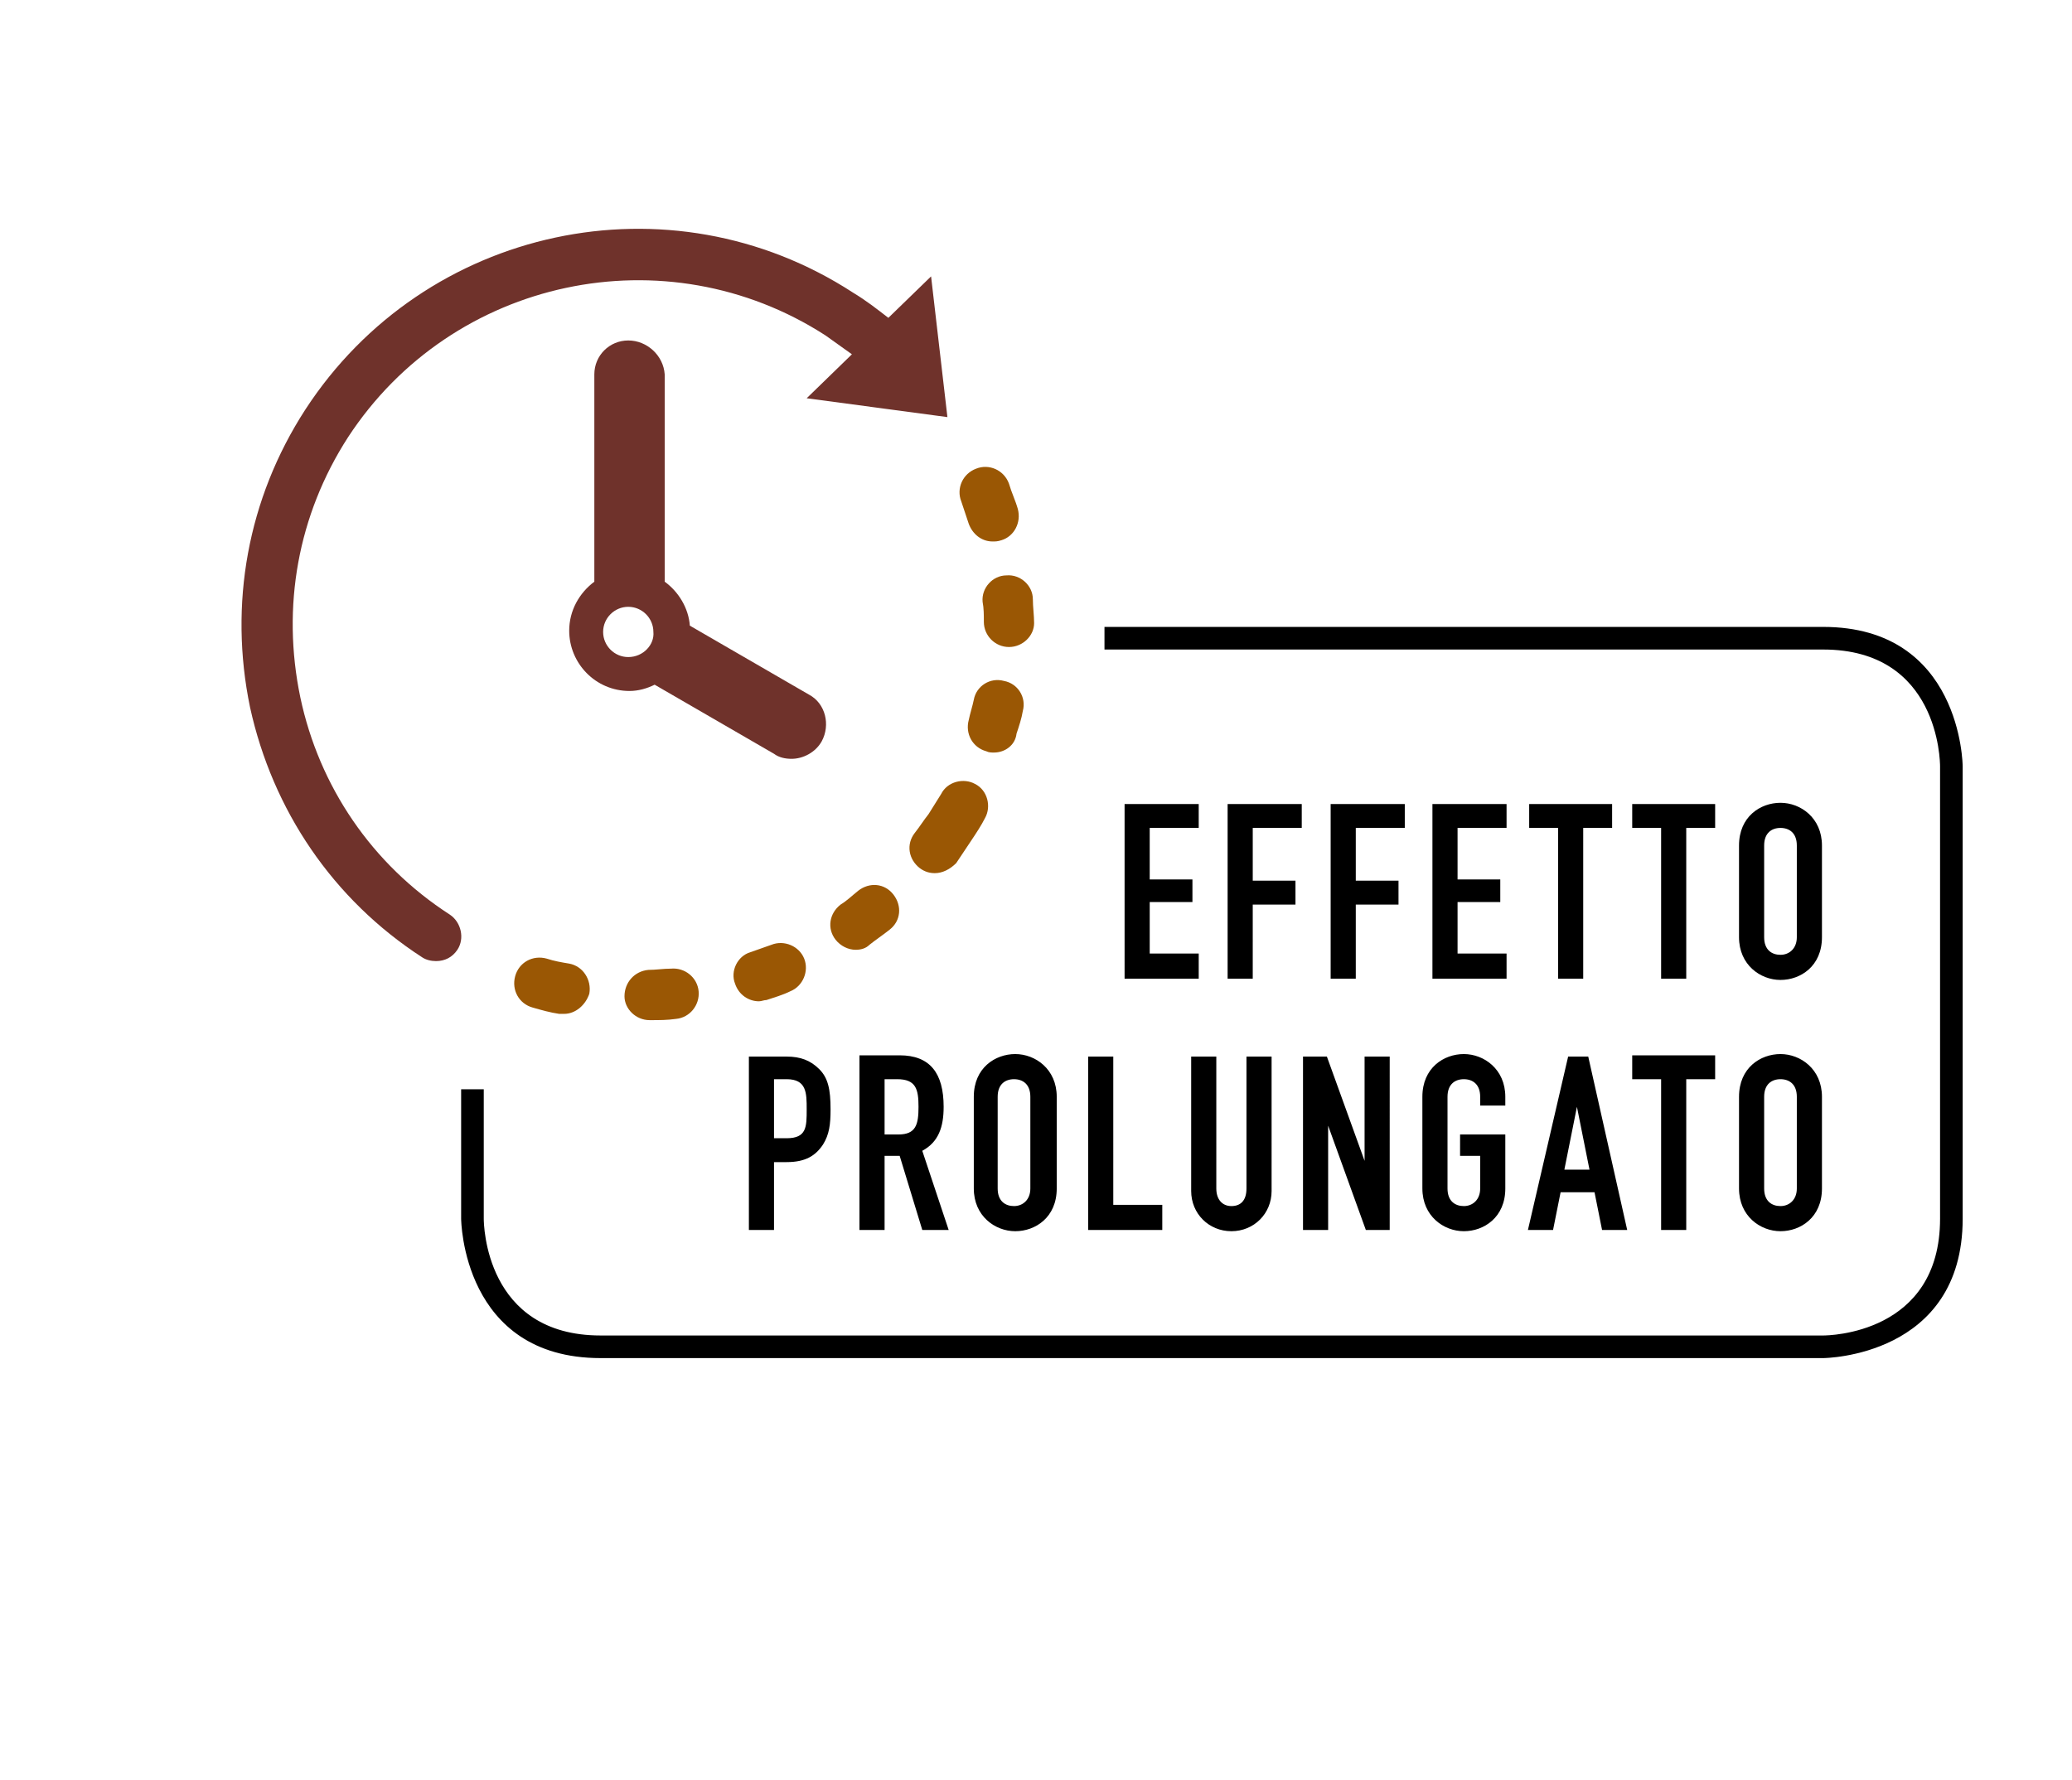
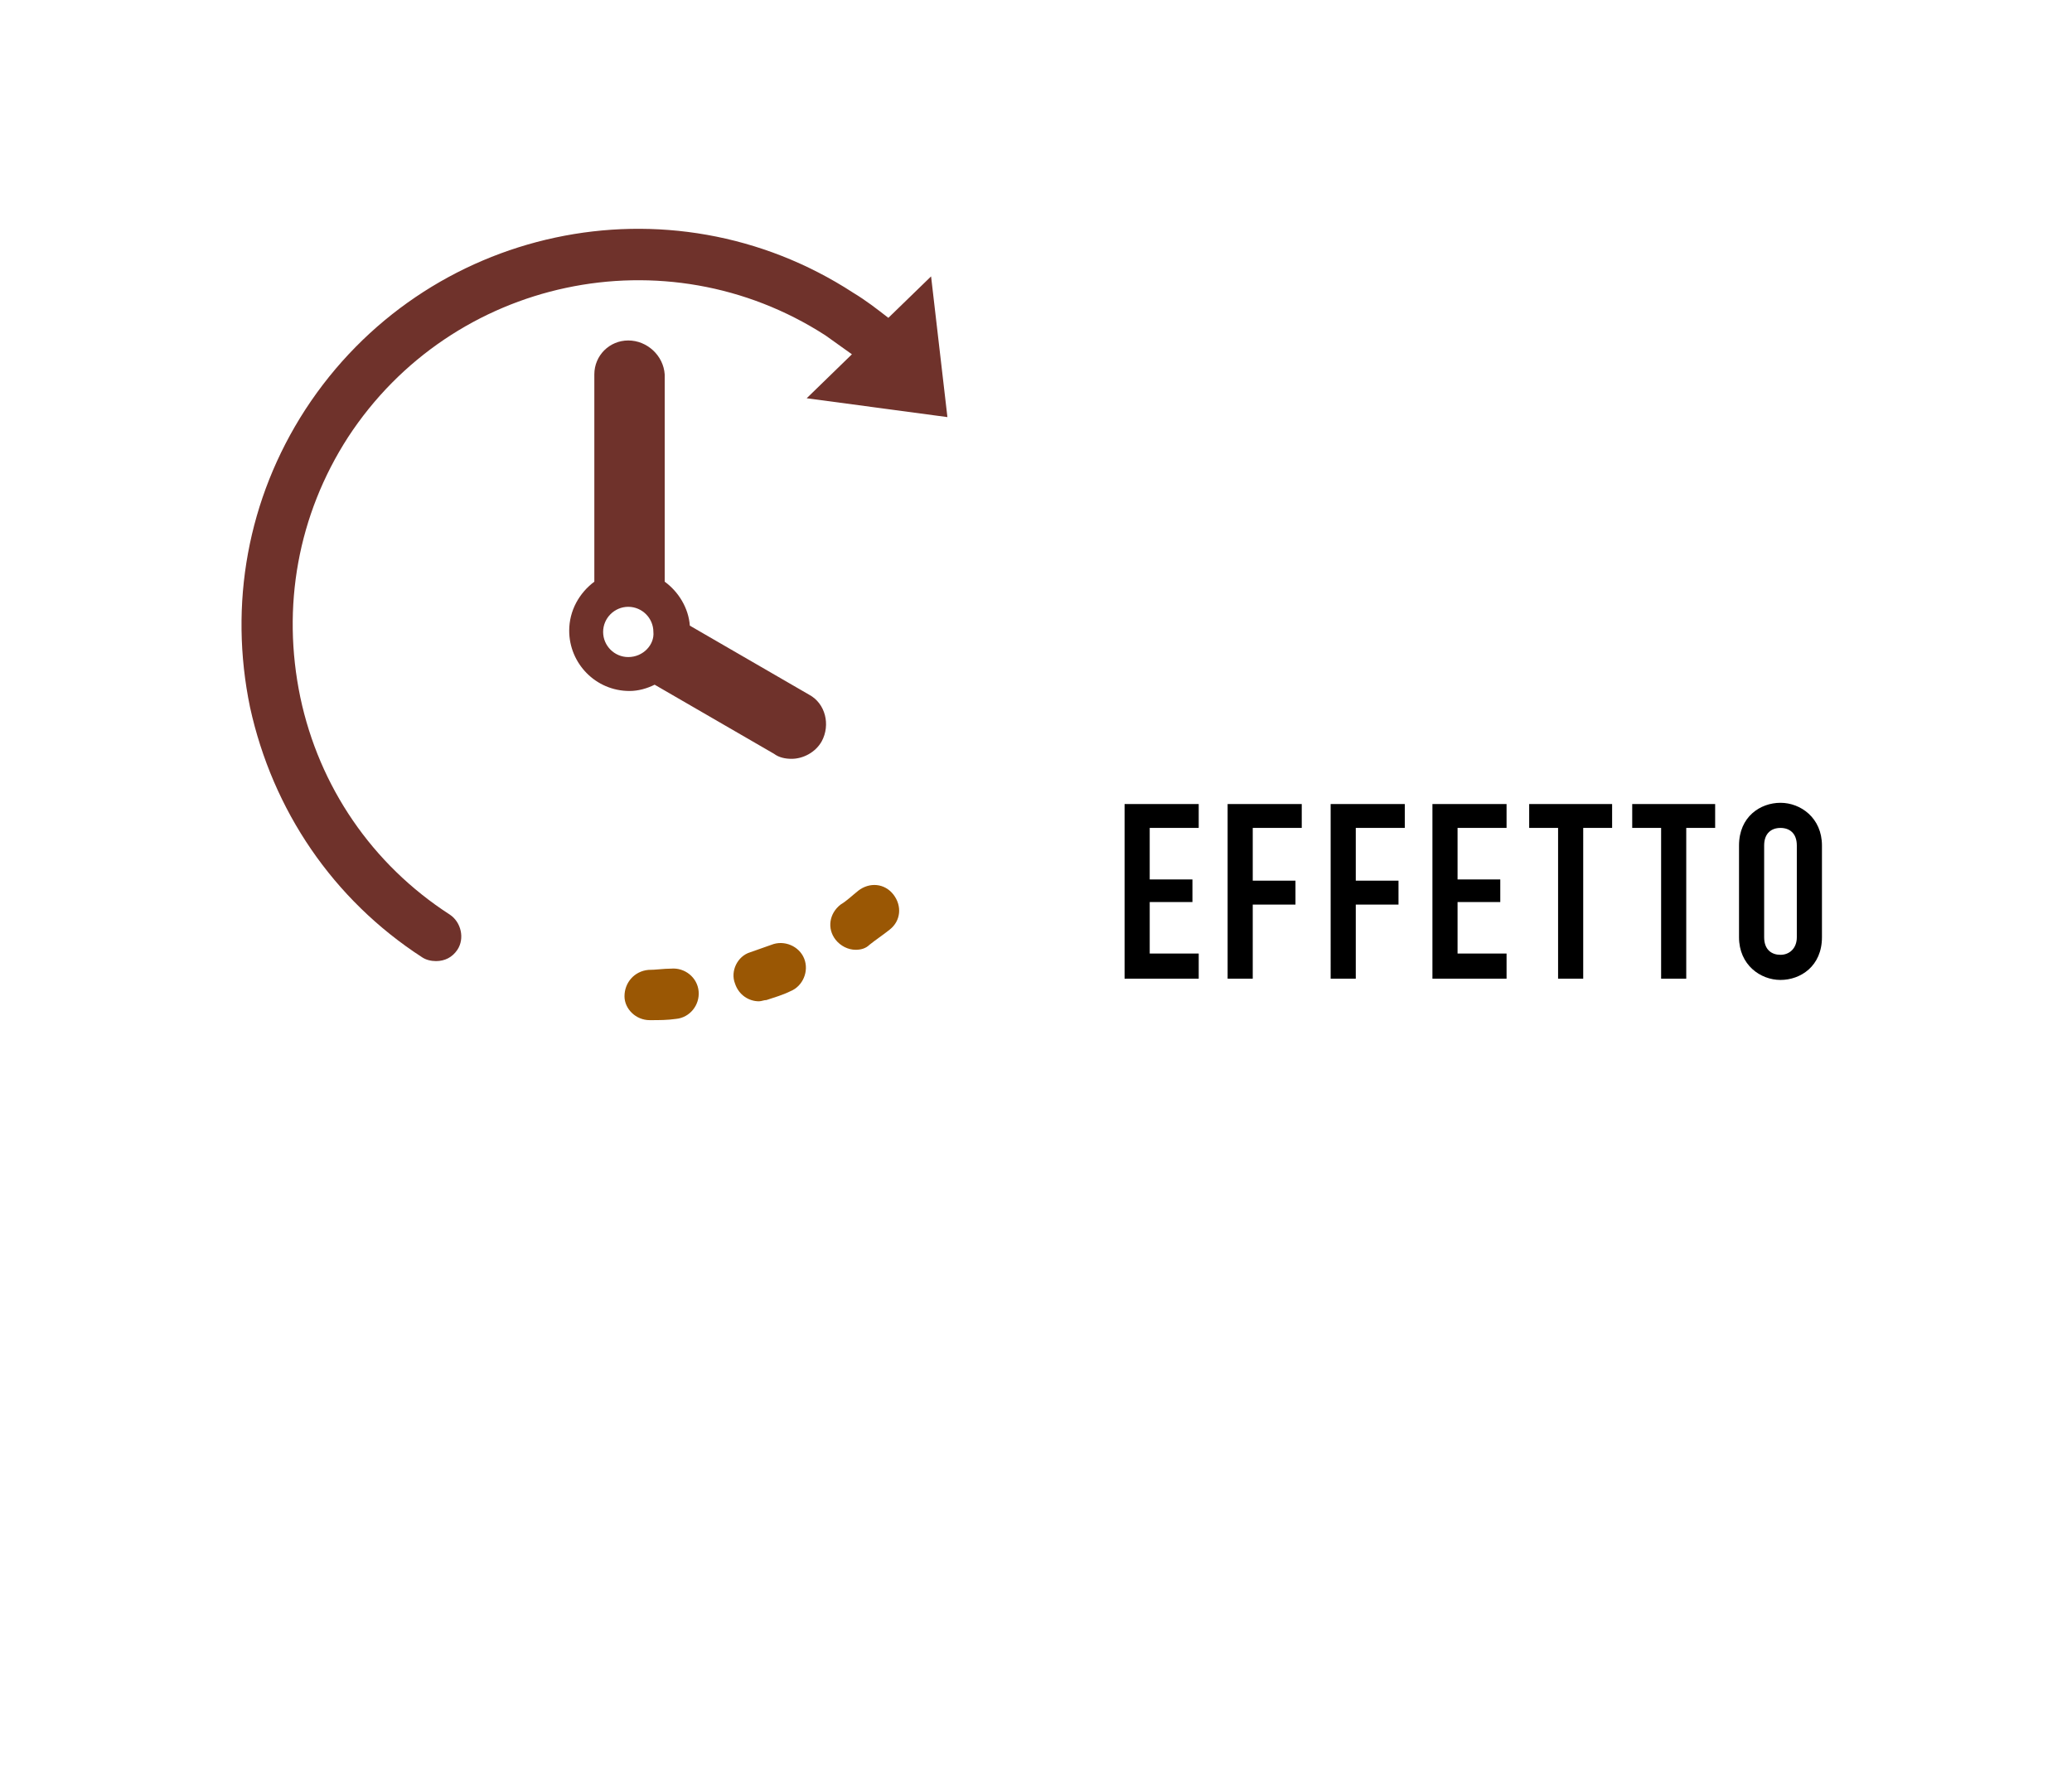
<svg xmlns="http://www.w3.org/2000/svg" version="1.1" id="Ebene_1" x="0px" y="0px" viewBox="0 0 164.9 141.7" style="enable-background:new 0 0 164.9 141.7;" xml:space="preserve">
  <style type="text/css">
	.st0{fill:#164194;}
	.st1{fill:#0080C9;}
	.st2{fill:#009FE3;}
	.st3{fill:#C51A1B;}
	.st4{fill:#EF7D00;}
	.st5{fill:#E30613;}
	.st6{fill:#EE7203;}
	.st7{fill:#65B32E;}
	.st8{fill:#00763C;}
	.st9{fill:#812B29;}
	.st10{clip-path:url(#SVGID_2_);}
	.st11{fill:#009E3D;}
	.st12{fill:#5F2723;}
	.st13{fill:#9C1006;}
	.st14{fill:#6F322B;}
	.st15{fill:#8EA2A4;}
	.st16{fill:#89150D;}
	.st17{fill:#9A5704;}
	.st18{fill:#693618;}
	.st19{fill:#F59D0F;}
	.st20{fill:#E74011;}
	.st21{fill:#E84E0F;}
	.st22{fill:#F9B000;}
	.st23{fill:#5A9E33;}
	.st24{fill:#FFFFFF;}
	.st25{fill:#935B00;}
	.st26{fill:#640C00;}
	.st27{fill:#D8A652;}
	.st28{fill:#010202;}
	.st29{fill:#C93482;}
</style>
  <g>
-     <path d="M145.1,108.1H47.8c-11,0-11.1-11-11.1-11.1V86.7h1.8V97c0,0.4,0.1,9.3,9.3,9.3h97.3c0.4,0,9.3-0.1,9.3-9.3V61   c0-0.4-0.1-9.3-9.3-9.3H87.9v-1.8h57.2c11,0,11.1,11,11.1,11.1v36C156.2,108,145.2,108.1,145.1,108.1z" />
    <path class="st14" d="M50,27.1c-1.5,0-2.7,1.2-2.7,2.7v16.5c-1.2,0.9-2,2.3-2,3.9c0,2.6,2.1,4.8,4.8,4.8c0.7,0,1.4-0.2,2-0.5   l9.5,5.5c0.4,0.3,0.9,0.4,1.4,0.4c0.9,0,1.9-0.5,2.4-1.4c0.7-1.3,0.3-3-1-3.7l-9.5-5.5c-0.1-1.4-0.9-2.7-2-3.5V29.8   C52.8,28.3,51.5,27.1,50,27.1 M50,52.3c-1.1,0-2-0.9-2-2c0-1.1,0.9-2,2-2c1.1,0,2,0.9,2,2C52.1,51.3,51.2,52.3,50,52.3" />
    <path class="st14" d="M75.4,33.2L74.1,22l-3.4,3.3c-0.9-0.7-1.8-1.4-2.8-2c-14.6-9.5-34.1-5.3-43.6,9.3c-4.6,7.1-6.1,15.5-4.4,23.7   c1.8,8.2,6.6,15.3,13.7,19.9c0.3,0.2,0.7,0.3,1.1,0.3c0.7,0,1.3-0.3,1.7-0.9c0.6-0.9,0.3-2.2-0.6-2.8c-6.2-4-10.4-10.2-11.9-17.3   c-1.5-7.2-0.2-14.5,3.8-20.7c8.3-12.7,25.3-16.3,38-8.1c0.7,0.5,1.4,1,2.1,1.5l-3.6,3.5L75.4,33.2z" />
    <g>
      <path class="st17" d="M51.7,81.2c-1.1,0-2-0.9-2-1.9c0-1.1,0.8-2,1.9-2.1c0.6,0,1.2-0.1,1.8-0.1c1.1-0.1,2.1,0.7,2.2,1.8    c0.1,1.1-0.7,2.1-1.8,2.2C53.1,81.2,52.5,81.2,51.7,81.2C51.8,81.2,51.8,81.2,51.7,81.2 M60.4,79.7c-0.8,0-1.6-0.5-1.9-1.4    c-0.4-1,0.2-2.2,1.2-2.5c0.6-0.2,1.1-0.4,1.7-0.6c1-0.4,2.2,0.1,2.6,1.1c0.4,1-0.1,2.2-1.1,2.6c-0.6,0.3-1.3,0.5-1.9,0.7    C60.8,79.6,60.6,79.7,60.4,79.7 M68.1,75.6c-0.6,0-1.2-0.3-1.6-0.8c-0.7-0.9-0.5-2.1,0.4-2.8c0.5-0.3,0.9-0.7,1.4-1.1    c0.9-0.7,2.1-0.6,2.8,0.3c0.7,0.9,0.6,2.1-0.3,2.8c-0.5,0.4-1.1,0.8-1.6,1.2C68.9,75.5,68.5,75.6,68.1,75.6" />
    </g>
    <g>
-       <path class="st17" d="M79.1,59.9c-0.2,0-0.4,0-0.6-0.1c-1.1-0.3-1.7-1.4-1.4-2.5c0.1-0.5,0.3-1.1,0.4-1.6c0.2-1.1,1.3-1.8,2.4-1.5    c1.1,0.2,1.8,1.3,1.5,2.4c-0.1,0.6-0.3,1.2-0.5,1.8C80.8,59.3,80,59.9,79.1,59.9 M80.3,51.5c-1.1,0-2-0.9-2-2c0-0.5,0-1.1-0.1-1.6    c-0.1-1.1,0.8-2.1,1.9-2.1c1.1-0.1,2.1,0.8,2.1,1.9c0,0.6,0.1,1.3,0.1,1.9C82.3,50.6,81.4,51.5,80.3,51.5L80.3,51.5z" />
-     </g>
+       </g>
    <g>
-       <path class="st17" d="M44.9,80.7c-0.1,0-0.3,0-0.4,0c-0.7-0.1-1.4-0.3-2.1-0.5c-1.1-0.3-1.7-1.4-1.4-2.5c0.3-1.1,1.4-1.7,2.5-1.4    c0.6,0.2,1.2,0.3,1.8,0.4c1.1,0.2,1.8,1.3,1.6,2.4C46.6,80,45.8,80.7,44.9,80.7 M74.4,69.5c-0.4,0-0.8-0.1-1.2-0.4    c-0.9-0.7-1.1-1.9-0.4-2.8c0.4-0.5,0.7-1,1.1-1.5c0.3-0.5,0.7-1.1,1-1.6c0.5-1,1.8-1.3,2.7-0.8c1,0.5,1.3,1.8,0.8,2.7    c-0.3,0.6-0.7,1.2-1.1,1.8c-0.4,0.6-0.8,1.2-1.2,1.8C75.6,69.2,75,69.5,74.4,69.5 M79,43.1c-0.9,0-1.6-0.6-1.9-1.4    c-0.2-0.6-0.4-1.2-0.6-1.8c-0.4-1,0.1-2.2,1.2-2.6c1-0.4,2.2,0.1,2.6,1.2c0.2,0.7,0.5,1.3,0.7,2c0.3,1.1-0.3,2.2-1.3,2.5    C79.4,43.1,79.2,43.1,79,43.1" />
-     </g>
+       </g>
    <g>
-       <path d="M140.4,87.3c0-1,0.6-1.4,1.3-1.4c0.7,0,1.3,0.4,1.3,1.4v7.3c0,0.9-0.6,1.4-1.3,1.4c-0.7,0-1.3-0.4-1.3-1.4V87.3z     M138.4,94.6c0,2.2,1.7,3.4,3.3,3.4c1.6,0,3.3-1.1,3.3-3.4v-7.3c0-2.2-1.7-3.4-3.3-3.4c-1.6,0-3.3,1.1-3.3,3.4V94.6z M132.2,97.9    h2V85.9h2.3v-1.9h-6.6v1.9h2.3V97.9z M121.6,97.9h2l0.6-3h2.7l0.6,3h2l-3.1-13.8h-1.6L121.6,97.9z M126.5,93.1h-2l1-5h0    L126.5,93.1z M113.2,94.6c0,2.2,1.7,3.4,3.3,3.4c1.6,0,3.3-1.1,3.3-3.4v-4.3h-3.6V92h1.6v2.6c0,0.9-0.6,1.4-1.3,1.4    s-1.3-0.4-1.3-1.4v-7.3c0-1,0.6-1.4,1.3-1.4s1.3,0.4,1.3,1.4V88h2v-0.7c0-2.2-1.7-3.4-3.3-3.4c-1.6,0-3.3,1.1-3.3,3.4V94.6z     M103.7,97.9h2v-8.3h0l3,8.3h1.9V84.1h-2v8.3h0l-3-8.3h-1.9V97.9z M101.2,84.1h-2v10.5c0,1-0.5,1.4-1.2,1.4    c-0.7,0-1.2-0.5-1.2-1.4V84.1h-2v10.7c0,1.8,1.4,3.2,3.2,3.2c1.8,0,3.2-1.4,3.2-3.2V84.1z M86.6,97.9h5.9v-2h-3.9V84.1h-2V97.9z     M79.4,87.3c0-1,0.6-1.4,1.3-1.4s1.3,0.4,1.3,1.4v7.3c0,0.9-0.6,1.4-1.3,1.4s-1.3-0.4-1.3-1.4V87.3z M77.5,94.6    c0,2.2,1.7,3.4,3.3,3.4c1.6,0,3.3-1.1,3.3-3.4v-7.3c0-2.2-1.7-3.4-3.3-3.4c-1.6,0-3.3,1.1-3.3,3.4V94.6z M68.4,97.9h2V92h1.2    l1.8,5.9h2.1l-2.1-6.3c1.3-0.7,1.7-1.9,1.7-3.5c0-2.7-1.1-4.1-3.5-4.1h-3.2V97.9z M70.4,85.9h1c1.5,0,1.7,0.8,1.7,2.2    c0,1.4-0.2,2.2-1.6,2.2h-1.1V85.9z M61.6,85.9h1c1.6,0,1.6,1.1,1.6,2.4c0,1.4,0,2.3-1.6,2.3h-1V85.9z M59.6,97.9h2v-5.4h1    c1.5,0,2.3-0.5,2.9-1.4c0.5-0.8,0.6-1.6,0.6-2.8c0-1.6-0.2-2.5-0.9-3.2c-0.7-0.7-1.5-1-2.6-1h-3V97.9z" />
-     </g>
+       </g>
    <g>
      <path d="M140.4,67.3c0-1,0.6-1.4,1.3-1.4s1.3,0.4,1.3,1.4v7.3c0,0.9-0.6,1.4-1.3,1.4s-1.3-0.4-1.3-1.4V67.3z M138.4,74.6    c0,2.2,1.7,3.4,3.3,3.4c1.6,0,3.3-1.1,3.3-3.4v-7.3c0-2.2-1.7-3.4-3.3-3.4c-1.6,0-3.3,1.1-3.3,3.4V74.6z M132.2,77.9h2V65.9h2.3    v-1.9h-6.6v1.9h2.3V77.9z M124,77.9h2V65.9h2.3v-1.9h-6.6v1.9h2.3V77.9z M114,77.9h5.9v-2H116v-4.1h3.4V70H116v-4.1h3.9v-1.9H114    V77.9z M105.9,77.9h2V72h3.4v-1.9h-3.4v-4.2h3.9v-1.9h-5.9V77.9z M97.7,77.9h2V72h3.4v-1.9h-3.4v-4.2h3.9v-1.9h-5.9V77.9z     M89.5,77.9h5.9v-2h-3.9v-4.1h3.4V70h-3.4v-4.1h3.9v-1.9h-5.9V77.9z" />
    </g>
  </g>
</svg>